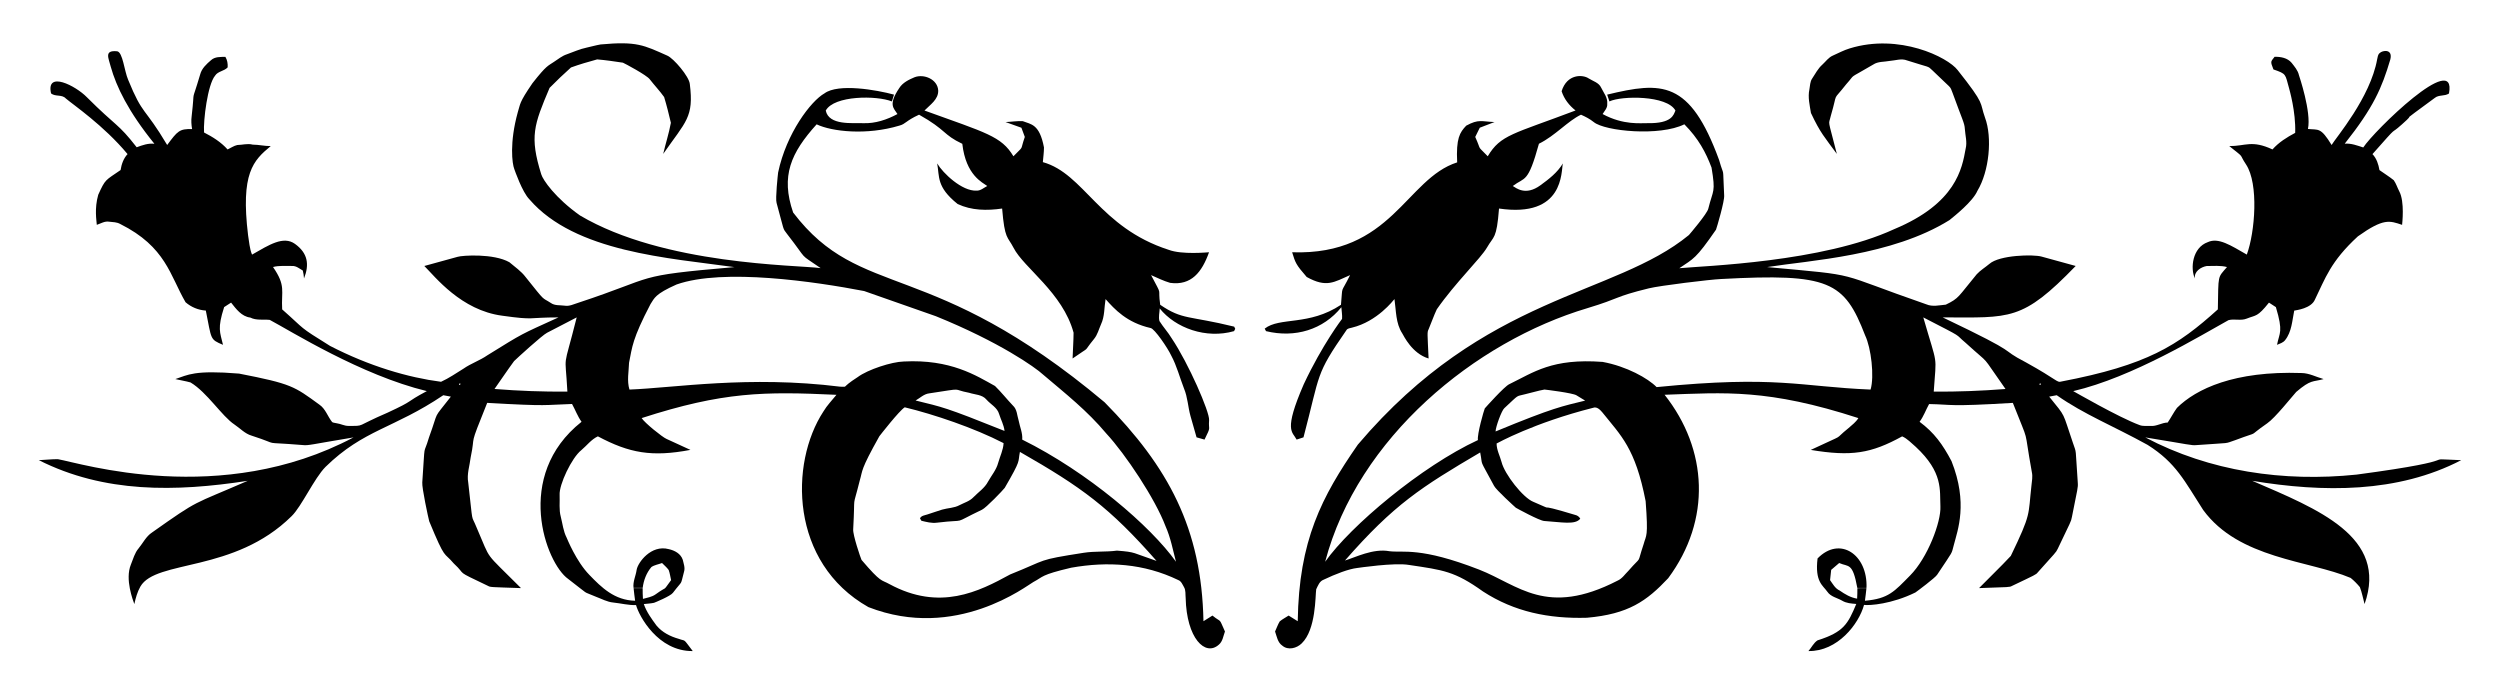
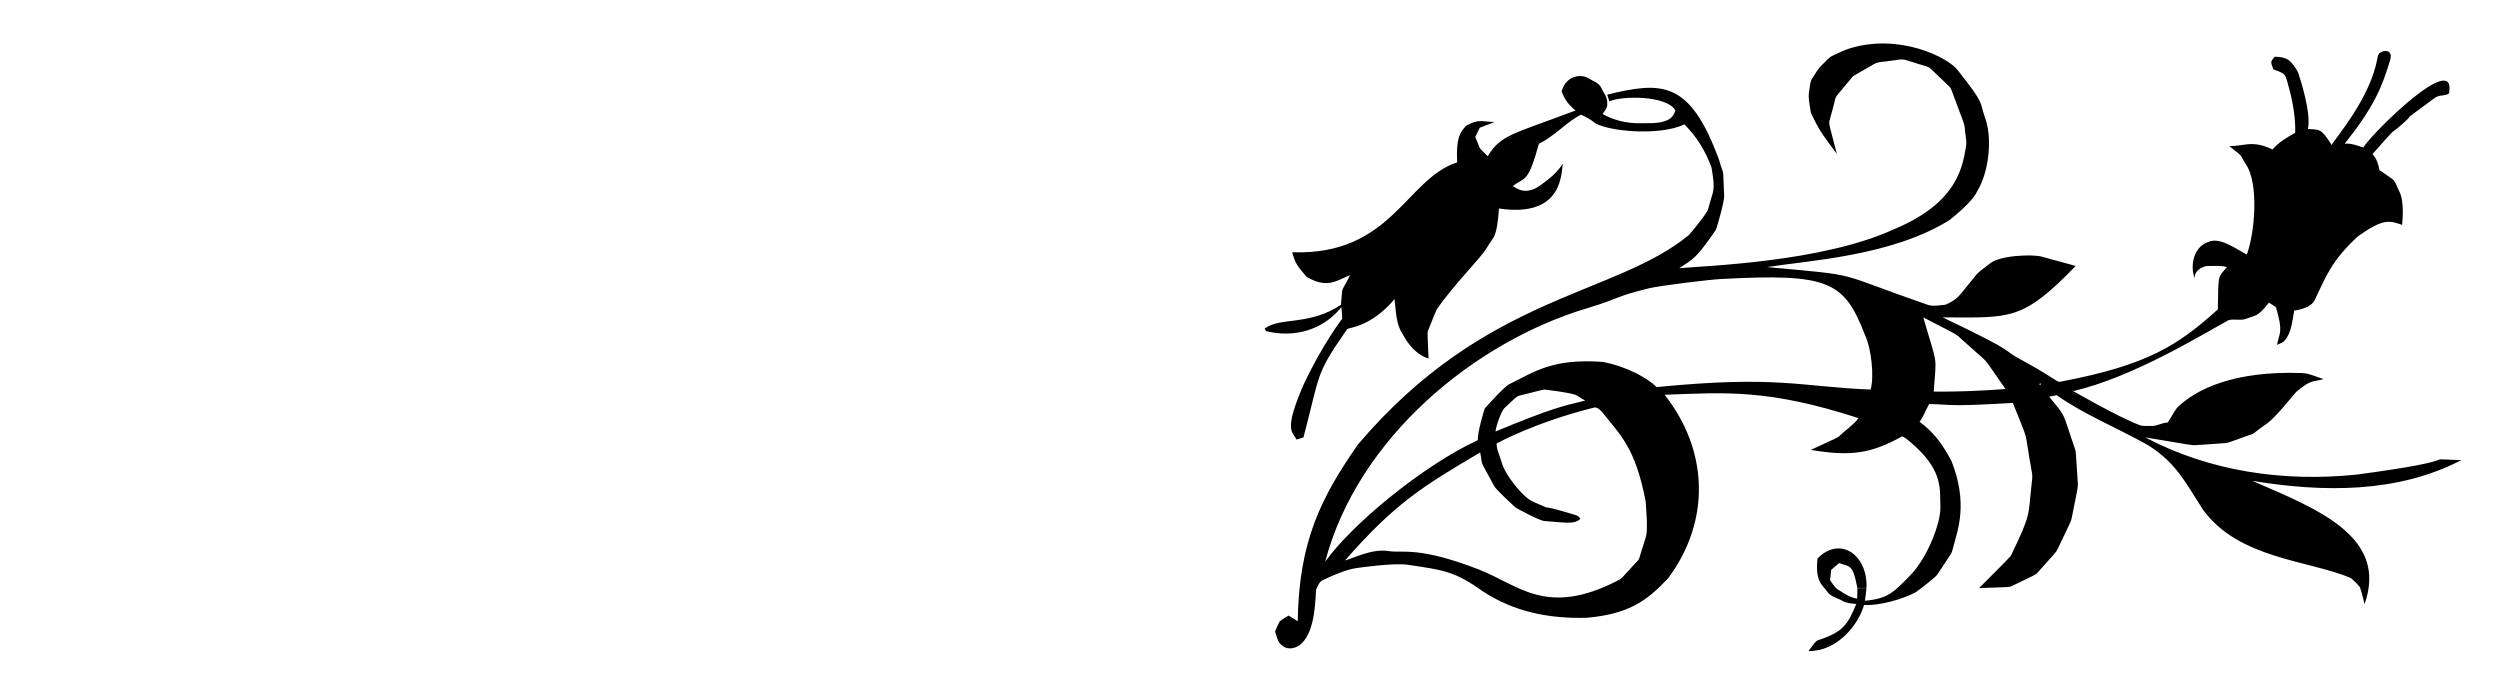
<svg xmlns="http://www.w3.org/2000/svg" version="1.1" id="Layer_1" x="0px" y="0px" viewBox="0 0 2642 733.875" enable-background="new 0 0 2642 733.875">
  <g>
-     <path d="M634.688,46.973c38.377-3.558,45.633,0.78,70.469,11.792c6.718,2.808,23.232,22.201,23.849,30.08 c4.376,35.147-3.99,39.141-28.135,73.81c2.55-11.001,6.099-21.816,8.122-32.894c-2.154-9.122-4.407-18.266-7.133-27.223 c-4.682-6.561-10.287-12.419-15.221-18.782c-3.174-4.352-26.441-16.743-28.366-17.529c-9.034-1.33-18.123-2.726-27.212-3.451 c-9.287,2.539-18.628,5.231-27.651,8.528c-7.726,6.946-15.32,14.122-22.596,21.541c-16.645,39.264-21.243,51.482-8.836,91.306 c1.696,5.904,14.791,25.057,41.015,43.576c88.674,52.394,228.118,52.181,254.257,55.61c-24.49-16.99-11.896-5.776-35.41-36.015 c-5.037-6.634-2.732-2.313-11.155-32.915c-1.426-4.397,1.373-30.119,1.638-32.124c8.701-41.499,34.733-75.653,49.016-83.635 c14.488-10.742,55.066-3.679,73.436,1.341c-0.747,2.385-1.473,4.781-2.209,7.198c-16.037-6.427-61.105-6.465-69.908,9.66 c3.289,15.98,28.473,12.871,39.554,13.32c12.727,0.506,25.134-3.693,36.224-9.649c-3.767-6.143-10.178-9.531,1.901-27.453 c3.627-5.781,10.056-8.869,16.123-11.43c10.034-3.89,24.398,2.22,25.036,13.914c0.385,9.462-8.594,15.199-14.507,21.233 c65.094,23.609,81.281,27.085,93.999,48.368c11.909-12.389,6.489-4.353,12.034-20.453c-1.176-3.264-2.385-6.495-3.594-9.715 c-5.594-2.022-11.21-4-16.793-6.012c6.078-0.198,12.166-1.286,18.255-0.934c8.67,3.409,17.701,2.884,22.387,27.783 c-0.011,5.176-0.78,10.331-1.198,15.507c43.795,12.213,59.591,68.999,132.981,92.669c14.047,5.338,41.104,2.626,42.653,2.594 c-7.474,20.975-18.697,35.406-41.114,32.322c-6.979-2.033-13.507-5.286-20.134-8.188c12.787,24.355,6.731,10.804,9.638,31.366 c23.756,16.222,29.957,11.231,78.162,23.09c0.275,0.583,0.835,1.726,1.121,2.297c-0.429,0.791-0.846,1.616-1.242,2.462 c-29.587,8.48-61.933-3.277-78.58-24.003c-0.132,4.407-1.44,9.023-0.253,13.375c3.945,6.286,9.056,11.781,12.902,18.167 c17.863,26.555,40.258,78.109,39.564,86.492c-0.89,11.792,2.582,5.585-4.847,20.585c-2.814-0.791-5.627-1.604-8.418-2.385 c-2.121-7.506-4.275-14.991-6.396-22.475c-2.704-9.638-2.956-19.881-6.88-29.179c-4.517-11.606-7.572-23.827-13.518-34.828 c-3.638-7.883-17.641-28.463-21.76-29.036c-25.161-5.687-38.014-19.8-47.587-30.586c-1.506,8.88-0.868,18.31-4.803,26.618 c-2.341,5.231-3.671,11.034-7.396,15.54c-13.365,16.384-1.481,5.741-22.662,20.618c0.275-9.1,1-18.189,1.044-27.278 c-11.527-42.404-52.584-68.437-63.402-89.669c-6.403-12.397-9.375-8.569-12.1-41.521c-16.026,2.333-32.385,2.138-47.038-4.803 c-22.604-18.096-18.976-28.843-21.618-42.884c6.097,10.33,26.251,29.525,41.565,28.761c4.352,0.198,7.726-3.044,11.386-4.902 c-4.759-3.589-22.61-11.104-26.376-44.576c-20.78-9.815-16.477-14.377-45.697-30.783c-14.323,6.596-14.046,9.753-20.76,11.54 c-34.753,10.488-71.46,6.325-87.492-1.341c-27.142,30.07-38.179,54.485-24.827,93.196c71.642,93.98,144.771,45.769,329.133,200.515 c67.367,68.309,102.609,133.371,104.494,231.397c3.154-2.033,6.33-4.011,9.506-5.979c10.274,8.373,6.205,1.114,13.21,16.826 c-1.813,4.77-2.308,10.507-6.506,13.957c-14.335,12.832-34.071-6.793-35.015-49.379c-0.418-3.847,0.286-8.034-1.78-11.496 c-1.626-2.747-2.824-6.21-6.034-7.429c-36.417-17.551-74.469-19.893-113.198-13.045c-32.64,7.718-29.026,9.377-39.982,15.133 c-6.545,3.469-81.634,62.632-174.271,26.508c-83.069-46.917-83.397-151.944-47.598-206.692c3.814-6.473,9.144-11.847,13.815-17.672 c-76.321-3.584-119.672-3.289-205.867,24.596c3.002,4.926,21.9,20.179,26.288,22.024c8.429,3.814,16.837,7.715,25.255,11.594 c-40.815,7.712-64.495,3.425-97.801-14.32c-7.045,3.253-11.682,9.748-17.529,14.606c-10.181,8.042-23.676,36.672-22.903,47.379 c0.341,7.649-0.835,15.474,1.22,22.98c1.901,7.374,2.616,15.166,6.154,22.035c0.487,1,10.02,25.129,24.2,39.565 c12.63,13.079,26.428,26.731,48.192,27.168c-0.648-4.451-1.121-8.891-1.604-13.331c3.187-0.011,6.385-0.011,9.583,0 c-0.022,3.77,0.022,7.572,0.308,11.375c4.561-1.297,9.496-1.989,13.43-4.847c13.621-9.882,6.468-1.563,16.32-14.98 c-0.846-3.583-1.286-7.264-2.55-10.704c-1.989-2.791-4.682-4.946-7.023-7.374c-3.715,1.429-7.924,1.978-11.243,4.242 c-5.242,6.132-8.221,14.045-9.199,22.013c-3.231,0-6.462-0.011-9.682,0.033c-0.846-6.693,2.429-12.716,3.297-19.178 c1.256-7.556,15.275-26.804,33.905-21.793c6.253,1.374,12.683,4.781,14.815,11.221c0.912,4.143,2.704,8.473,1.33,12.737 c-4.248,15.812-0.506,7.504-11.737,22.222c-2.49,3.457-18.958,10.222-19.958,10.55c-3.55,0.758-7.199,0.901-10.792,1.319 c2.89,8.419,8.199,15.617,13.419,22.728c5.946,7.177,14.628,11.54,23.475,14.023c8.232,3.029,3.933-1.294,14.826,12.935 c-36.835,0.392-56.854-37.224-59.929-48.61c-8.1,0.275-16.002-1.857-24.013-2.682c-6.528-0.572-12.287-3.902-18.332-6.111 c-16.149-7.015-4.663,0.073-29.388-18.837c-23.538-16.575-58.026-108.957,14.133-166.061c-4.187-5.792-6.594-12.617-10.045-18.826 c-30.291,0.935-23.176,2.646-89.669-1.176c-20.365,50.57-11.788,30.527-17.463,57.632c-1.022,8.836-4.231,17.628-2.572,26.596 c5.486,47.656,2.473,31.632,8.968,47.796c15.971,36.647,6.344,23.132,46.796,63.732c-32.402-1.094-32.216-0.914-34.784-2.297 c-36.916-17.632-21.455-10.032-36.377-23.871c-10.749-12.845-8.295-2.022-25.838-44.477c-0.924-3.377-7.865-35.394-7.33-41.037 c3.255-46.765,0.663-25.891,7.122-47.631c11.273-30.845,2.831-16.977,23.079-43.038c-2.671-0.527-5.33-1-7.99-1.484 c-52.529,35.403-83.963,36.129-124.474,75.744c-11.921,12.017-25.369,41.956-35.85,52.082 c-60.744,60.074-143.242,45.671-159.775,74.348c-3.286,5.715-4.968,12.144-6.418,18.54c-1.196-3.532-10.156-26.065-3.616-41.807 c2.418-5.847,3.945-12.221,8.166-17.111c4.627-5.616,7.858-12.595,14.1-16.694c51.165-36.152,41.157-28.458,101.186-54.643 c-76.31,11.77-151.559,13.104-220.781-21.826c6.693-0.264,13.375-1.077,20.079-1.055c23.718,4.063,172.251,51.37,312.516-22.992 c-45.504,7.512-47.485,8.783-53.786,8.067c-47.865-3.911-19.95,1.087-53.929-9.935c-7.067-2.055-12.089-7.704-18.035-11.693 c-13.377-8.816-28.981-34.094-46.521-44.532c-5.286-1.484-10.737-2.286-16.068-3.55c13.422-4.406,19.65-9.696,67.414-5.792 c55.631,10.841,58.158,13.396,84.767,32.74c6.594,4.429,8.792,12.562,13.595,18.529c1.495,0.868,3.363,0.791,5.022,1.275 c4.099,0.549,7.858,2.769,12.056,2.737c18.239-0.057,6.303,1.129,41.51-14.012c29.969-13.915,16.823-9.642,41.444-22.761 c-69.657-16.885-143.861-63.537-165.995-75.271c-6.891-0.736-14.111,0.835-20.563-2.451c-9.199-1.11-14.98-9.078-20.299-15.804 c-2.473,1.528-4.924,3.11-7.341,4.748c-7.311,22.775-4.381,26.318-1.209,39.861c-14.115-5.861-11.955-5.549-18.156-36.212 c-7.902-0.462-15.452-3.605-21.409-8.781c-16.416-28.131-20.631-58.516-69.073-82.712c-3.517-2-7.638-1.989-11.54-2.396 c-4.715-0.879-8.902,1.868-13.188,3.297c-0.264-4.524-2.665-17.07,1.506-31.729c7.671-17.02,7.508-15.003,23.629-26.168 c1-6.143,3.033-12.243,7.374-16.859c-25.222-30.334-57.656-52.262-65.281-58.819c-4.154-4.484-10.913-1.594-15.562-5.297 c-5.604-24.39,26.032-8.09,37.806,3.967c31.54,31.54,32.731,27.25,52.687,52.929c5.99-2.231,12.21-4.44,18.716-3.693 c-27.732-34.181-40.26-60.541-46.104-81.327c-2.154-8.927-7.556-17.861,6.77-16.408c5.929,0.965,7.54,20.83,11.562,30.047 c15.819,38.732,16.76,27.828,41.268,68.985c10.998-14.759,12.904-17.22,26.332-16.804c-0.758-4.473-1.099-9.012-0.473-13.496 c3.935-34.169-1.427-9.112,9.023-44.301c1.638-6.352,6.715-10.968,11.518-15.078c4.088-3.737,9.968-3.374,15.122-3.473 c2.044,3.352,2.627,7.21,2.407,11.111c-3.704,4.077-10.254,3.956-13.298,8.77c-7.867,9.286-12.569,47.419-11.672,60.05 c9.133,4.66,18.002,10.21,24.882,17.936c3.407-1.561,6.55-3.891,10.243-4.693c5.451-0.088,10.869-1.857,16.287-0.418 c6.407,0.033,12.672,1.605,19.079,1.539c-18.523,15.257-31.909,28.651-23.948,94.273c1.198,6.836,1.473,13.935,4.187,20.42 c18.205-10.435,33.143-20.043,45.312-11.375c13.604,9.752,15.485,21.706,9.605,36.575c-0.209-2.858-0.56-5.649-1.275-8.386 c-3.506-1.989-6.891-5-11.166-4.814c-6.77,0.121-13.672-0.649-20.31,1.099c13.867,20.023,8.561,24.98,9.671,44.785 c25.647,22.652,16.18,17.211,50.588,38.586c41.535,21.445,82.606,33.438,117.309,37.927c8.276-3.781,15.903-9.012,23.629-13.814 c7.957-5.583,17.331-8.638,25.31-14.177c39.355-24.382,33.805-21.167,75.173-40.059c-33.381,0-24.143,3.161-59.38-1.781 c-43.515-5.669-70.981-41.196-82.393-52.555c11.704-3.253,23.431-6.374,35.125-9.671c4.831-1.578,38.156-3.739,54.786,5.715 c5.902,5.023,12.485,9.463,17.189,15.738c21.848,27.355,16.42,20.671,26.585,27.299c4.231,3.066,9.737,2.165,14.639,2.869 c5.066,0.868,9.704-1.671,14.408-3.088c85.482-28.176,55.671-28.261,164.962-37.674c-68.962-9.601-168.53-15.779-216.572-71.535 c-7.708-7.708-15.661-31.061-16.046-32.069c-2.254-5.613-5.234-27.831,3.704-60.116c2.849-8.764,0.926-9.404,15.507-30.63 c15.132-19.303,16.483-18.226,22.607-22.475c4.462-2.879,8.616-6.396,13.727-8.067c6.891-2.396,13.54-5.572,20.716-7.023 C624.753,49.281,629.654,47.841,634.688,46.973 M714.982,300.648c-22.855,10.174-23.322,14.344-27.53,20.738 c-19.373,37.077-19.247,45.085-22.673,61.952c-0.286,9.429-2.385,19.101,0.418,28.354c47.052-1.742,126.077-15.088,222.748-3.044 c9.467-0.162-0.669,2.151,18.419-10.1c10.748-8.03,35.971-16.193,48.686-16.507c49.617-2.627,76.663,14.95,96.482,25.893 c6.638,6.473,12.408,13.837,18.815,20.574c4.605,4.055,4.44,10.627,6.198,16.101c1.264,6.638,4.297,13.078,3.737,19.969 c69.405,34.359,135.925,91.709,162.489,129.057c-3.275-12.595-5.693-25.508-11.012-37.444 c-10.98-29.134-42.432-76.303-62.556-97.988c-20.473-24.425-42.716-41.813-66.996-62.435 c-7.938-7.423-46.039-34.365-113.232-61.611c-0.001,0-75.732-26.574-75.733-26.574 C862.122,297.747,764.401,283.183,714.982,300.648 M578.132,351.664c-4.938,2.376-31.96,27.1-34.861,29.959 c-7.1,9.649-13.738,19.65-20.661,29.443c25.618,2.055,51.313,3,77.008,2.802c-2.337-44.456-5.203-18.548,9.847-78.448 C599.014,340.817,588.606,346.301,578.132,351.664 M485.167,405.582C485.178,409.241,488.442,403.933,485.167,405.582 M981.954,415.715c-5.572,0.648-9.649,4.902-14.353,7.528c28.783,7.154,30.044,6.531,93.988,32.179 c-0.659-6.253-3.836-11.814-5.682-17.727c-1.868-6.968-8.913-10.287-13.386-15.375c-4.495-5.451-12.1-5.166-18.298-7.221 C1004.164,411.317,1021.276,409.793,981.954,415.715 M929.311,461.016c-20.416,36.42-17.406,35.624-20.705,46.741 c-8.434,33.684-4.65,9.748-6.946,51.544c-0.551,5.882,7.881,30.53,8.803,32.399c21.119,24.747,20.5,20.546,29.476,25.574 c53.243,28.845,94.334,7.983,127.596-10.199c40.766-16.265,27.022-14.959,77.744-22.892c11.65-1.836,23.475-0.693,35.135-2.286 c20.45,1.571,15.942,2.151,41.829,10.88c-49.854-56.748-79.062-77.828-144.389-115.209c-2.399,11.847,1.849,7.146-16.057,38.015 c-2.033,2.695-19.665,21.068-24.003,23.068c-34.259,16.368-12.767,9.54-47.664,13.716c-5.55,0.747-11.023-0.747-16.375-2.022 c-0.385-0.648-1.143-1.934-1.528-2.583c1.506-2.923,4.935-3.121,7.715-4.055c5.275-1.594,10.408-3.594,15.683-5.143 c6.099-1.781,12.771-1.616,18.463-4.748c4.979-2.594,10.704-4.154,14.65-8.364c5.253-5.407,11.902-9.66,15.452-16.507 c3.682-6.561,8.781-12.463,10.704-19.87c1.934-6.924,5.352-13.507,5.704-20.783c-31.112-16.059-73.318-30.321-104.472-37.861 C950.219,434.099,930.095,459.991,929.311,461.016z" />
    <path d="M1954.703,51.171c52.331-16.187,103.635,9.195,114.133,22.903c29.871,37.675,22.818,33.235,28.915,50.214 c7.873,21.023,4.482,56.69-8.034,77.404c-4.918,11.328-24.048,26.472-29.475,30.882c-61.07,38.064-147.945,42.555-192.756,49.675 c103.095,9.498,68.196,4.715,168.259,39.367c6.528,2.814,13.771,0.945,20.574,0.341c14.396-6.969,12.835-8.215,32.674-32.113 c3.901-4.231,8.913-7.199,13.287-10.88c10.828-9.622,46.757-10.233,55.237-7.803c12.001,3.352,24.046,6.594,36.07,9.913 c-56.617,58.513-68.881,54.473-140.575,54.346c88.413,42.152,56.043,30.94,88.207,47.664 c33.012,18.252,32.639,21.602,37.026,20.145c90.921-17.347,123.14-37.922,165.566-76.271c0.701-37.463-0.463-32.904,9.671-44.752 c-7-1.846-14.309-1.033-21.453-1.077c-6.253,1.088-13.551,5.836-12.463,13.155c-5.022-10.687-2.713-32.598,13.628-38.389 c11.236-5.223,24.263,3.474,41.235,13.155c8.723-23.849,12.681-74.821-0.791-95.208c-8.376-12.598-0.206-5.476-17.738-19.452 c17.265,0.089,23.597-6.713,45.653,3.528c6.638-7.506,15.221-12.858,23.991-17.507c0.791-22.462-6.196-45.961-6.462-47.159 c-4.266-15.126-2.502-15.036-16.518-19.87c-3.574-8.973-2.794-8.031,1.198-13.353c6.451-0.154,13.595,1.121,17.98,6.319 c3.099,4,6.638,7.979,7.781,13.078c0.271,1.002,13.272,38.918,9.507,56.852c11.313,1.207,13.364-2.087,25.003,16.936 c4.413-7.616,40.899-49.894,48.159-90.647c0.549-2.231,0.681-4.858,2.583-6.429c3.019-3.141,14.236-4.741,11.276,6.77 c-8.893,29.985-17.659,50.506-48.159,88.943c6.814-0.615,13.221,1.945,19.595,3.978c11.077-17.216,99.339-103.648,90.581-57.028 c-4.594,3.099-10.738,1.121-15.001,4.671c-44.312,32.678-15.517,11.022-34.751,27.992c-14.731,13.23-0.869-2.845-31.102,31.388 c4.374,4.605,6.319,10.759,7.396,16.903c4.99,3.605,10.298,6.803,15.1,10.682c2.517,3.539,3.759,7.836,5.792,11.683 c5.963,11.081,3.078,34.487,3.022,35.487c-13.244-4.381-19.341-7.333-46.719,12.155c-28.962,26.6-34.484,44.516-45.356,66.71 c-3.878,9.477-19.565,11.28-21.925,11.781c-2.198,10.682-2.583,22.409-9.704,31.289c-2.121,2.649-5.495,3.605-8.473,4.869 c2.571-13.198,6.755-13.36-1.209-39.861c-2.418-1.627-4.869-3.209-7.308-4.748c-12.348,15.471-13.449,12.883-23.475,16.881 c-6.154,2.561-13.012-0.022-19.277,1.638c-28.763,15.788-101.207,60.403-164.116,75.008c1,0.467,47.885,27.66,70.007,35.839 c3.726,1.506,7.847,0.758,11.792,0.967c6.319,0.549,11.781-3.506,18.068-3.616c3.429-5.056,6.166-10.551,9.771-15.474 c20.271-20.098,60.751-39.29,131.497-36.839c8.254,0.055,15.672,4.209,23.486,6.396c-11.678,3.299-13.184,0.123-28.959,13.595 c-4.514,4.977-22.366,27.546-30.707,33.201c-23.531,16.411-4.51,6.743-33.795,17.771c-12.556,4.185-2.259,2.355-41.004,5.209 c-5.45,0.498-6.155-0.377-54.016-8.144c68.223,36.007,146.218,47.286,223.265,39.323c127.899-17.123,60.305-17.234,110.638-15.254 c-67.292,34.923-145.763,34.212-220.858,21.815c69.414,29.946,143.84,59.109,118.716,130.255 c-1.648-5.979-2.726-12.155-4.968-17.925c-2.934-3.528-6.187-6.858-9.748-9.715c-43.969-18.634-117.961-20.002-155.84-71.799 c-19.606-30.377-28.63-49.871-58.764-68.798c-36.245-20.037-66.969-32.077-95.999-52.478c-2.66,0.495-5.341,0.967-7.979,1.495 c18.343,22.72,13.497,15.123,25.003,48.62c4.278,12.729,2.415,3.004,5.198,42.015c0.44,6.007-0.171,5.678-6.155,36.454 c-1.171,5.857-0.759,3.597-14.99,33.685c-2.008,4.235-2.395,3.878-21.211,25.047c-1.91,2.335-2.052,2.248-27.3,14.287 c-2.489,1.303-2.044,1.141-34.674,2.242c11.122-11.408,22.728-22.376,33.564-34.025c21.948-45.521,18.194-42.339,21.804-74.216 c0.494-4.77,1.495-9.594,0.428-14.342c-9.355-51.584-1.323-25.422-20.079-73.172c-69.513,4.216-62.934,1.703-88.515,1.242 c-3.451,6.187-5.759,13.045-10.045,18.738c15.418,11.457,24.424,23.902,33.729,41.565c17.686,44.471,6.451,73.052,2.506,88.46 c-3.018,10.812,0.313,4.499-17.716,31.674c-2.11,3.228-20.874,17.274-22.947,18.683c-25.186,12.351-48.203,13.882-54.28,13.144 c-5.499,20.268-28.085,49.313-58.753,48.763c3.275-3.66,5.44-8.594,9.594-11.298c27.832-8.804,32.125-17.398,40.971-38.477 c-5.132-0.429-10.452-0.726-14.958-3.462c-5.286-3.044-12.1-4.143-15.672-9.517c-4.715-6.726-13.261-10.455-10.298-35.113 c23.552-24.202,53.188-4.056,51.72,31.124c-3.253-0.022-6.473,0-9.693,0.033c-4.992-27.276-9.152-21.906-19.167-26.332 c-2.847,2.374-5.66,4.792-8.463,7.232c-0.407,3.616-0.802,7.243-1.176,10.869c2.912,4.034,5.33,8.803,10.111,10.968 c5.638,3.924,11.562,7.484,18.486,8.594c0.231-3.693,0.264-7.385,0.264-11.067c3.187-0.022,6.374-0.055,9.594-0.055 c-0.495,4.44-0.956,8.902-1.615,13.342c25.068-2.133,31.182-9.971,47.642-26.596c18.67-18.739,32.966-56.91,32.124-73.095 c-0.79-17.358,3.012-35.833-25.992-62.908c-4.671-3.891-8.77-8.638-14.419-11.122c-32.984,18.161-53.692,21.424-96.614,14.32 c40.393-19,21.945-8.568,40.015-23.145c3.649-3.275,7.737-6.21,10.309-10.485c-95.649-31.068-140.876-26.95-204.779-24.651 c45.731,57.809,49.524,132.224,3.802,193.866c-22.763,24.218-42.088,37.931-85.877,41.785 c-40.375,1.156-76.77-6.303-109.759-27.739c-30.15-21.541-41.984-22.638-78.184-28.058c-15.13-2.699-53.82,3.078-54.962,3.22 c-8.832,1.018-22.573,6.26-35.531,12.441c-4.242,1.616-5.814,6.286-7.66,10.045c-1.047,6.918-0.077,42.523-15.353,57.204 c-5.231,5.154-14.375,7.572-20.431,2.396c-5.022-3.407-5.836-9.704-7.704-14.979c1.682-3.561,2.901-7.352,4.957-10.693 c2.879-2.407,6.275-4.066,9.386-6.144c3.22,1.934,6.429,3.935,9.616,5.979c1.257-85.4,25.205-131.388,63.523-186.634 c135.187-159.299,270.798-156.519,349.86-221.484c0.912-1,19.529-22.817,20.508-27.904c5.083-20.486,7.933-16.445,3.418-43.411 c-6.022-16.022-13.804-30.652-28.728-45.719c-25.926,12.904-83.841,7.374-95.713-2.33c-4.088-3.297-8.759-5.704-13.518-7.814 c-13.816,6.525-27.316,22.283-44.444,30.685c-11.7,42.351-14.633,34.827-27.64,44.664c3.356,1.914,13.318,10.81,29.179-0.736 c8.935-6.495,18.013-13.463,23.75-23.101c-1.921,8.31,1.581,57.803-67.468,47.653c-2.546,32.881-5.609,28.735-12.65,41.103 c-6.808,11.805-33.544,37.218-53.126,65.424c-3.253,6.869-5.682,14.111-8.66,21.112c-1.619,3.249-1.194,3.996,0,30.838 c-17.572-5.276-26.282-24.063-27.816-26.53c-7.023-10.693-6.462-24.057-8.243-36.245c-1.144,1.226-18.139,23.699-44.906,30.168 c-2.088,0.637-4.77,0.626-5.946,2.802c-33.089,47.724-27.226,44.606-45.29,113.144c-2.418,0.78-4.836,1.572-7.254,2.363 c-4.406-8.558-14.123-8.684,7.517-58.446c19.765-42.177,40.499-69.117,40.499-69.117c0.341-4.121-0.516-8.232-0.747-12.309 c-19.196,23.745-48.909,32.728-79.613,25.277c-0.484-0.923-0.956-1.813-1.407-2.671c15.929-12.532,46.673-2.626,80.613-25.179 c2.151-22.347-1.103-9.725,9.627-31.366c-16.969,7.392-24.829,13.654-45.84,1.978c-11.676-13.382-11.963-15.098-15.397-26.123 c105.321,3.581,120.223-77.726,174.403-94.999c-1.251-25.501,2.73-31.591,9.572-38.795c13.257-7.26,16.186-4.297,29.893-3.825 c-5.187,2.022-10.386,4-15.573,6.001c-1.627,3.231-3.242,6.473-4.803,9.748c7.257,16.172,1.014,7.779,13.221,20.431 c13.665-22.894,26.811-23.396,92.79-48.401c-6.726-5.275-12.111-12.144-14.727-20.354c5.702-18.474,22.354-17.772,28.574-13.54 c4.583,2.923,10.803,4.418,13.21,9.792c2.671,5.451,7.111,10.682,6.418,17.145c0.429,4.242-2.846,7.374-4.88,10.726 c22.099,12.057,40.899,9.424,47.269,9.638c26.356,0.536,27.768-9.076,29.684-13.32c-8.832-16.255-57.038-15.75-69.766-9.66 c-0.802-2.407-1.604-4.803-2.385-7.176c57.916-13.982,87.397-15.348,118.298,69.095c5.888,20.692,3.594,2.697,5.352,37.41 c0.559,5.878-7.769,34.035-8.627,36.224c-21.566,31.22-23.531,30.354-38.762,40.718c26.386-2.542,151.057-6.189,227.056-41.268 c65.516-27.263,71.776-64.124,75.557-85.119c1.747-6.902-0.429-13.903-0.868-20.815c-0.327-6.306-2.563-9.34-12.968-38.081 c-3.17-8.102,0.129-2.898-21.255-23.75c-5.5-5.187-1.8-2.474-26.794-10.529c-6.012-2.44-12.386,0.099-18.518,0.506 c-5.781,1.132-12.221,0.418-17.299,3.836c-28.681,16.907-17.28,8.292-28.596,20.892c-15.643,19.967-8.012,5.243-16.265,33.454 c-2.356,10.655-3.603,0.497,6.429,40.059c-12.936-17.736-17.317-21.855-27.365-43.224c-1.319-8.188-3.418-16.617-1.648-24.893 c0.78-3.88,0.594-8.166,2.945-11.529c3.341-5.044,6.132-10.573,10.715-14.65c3.616-3.275,6.495-7.627,11.122-9.594 C1942.789,56.117,1948.515,53.062,1954.703,51.171 M1818.821,294.867c-11.347,0.476-64.442,6.921-76.304,9.836 c-37.413,9.188-29.519,10.259-64.809,20.903c-118.745,35.341-242.752,136.81-277.292,268.06 c26.772-37.977,102.069-101.117,161.445-128.596c-0.979-6.079,6.298-31.397,7.264-33.498c0.879-1,20.897-23.46,25.926-25.596 c25.833-12.548,45.084-27.483,98.582-23.519c25.32,4.65,47.998,17.336,57.061,26.629c127.414-12.611,151.337-0.456,226.122,2.605 c4.128-13.822,0.625-43.983-5.759-57.27C1949.079,297.415,1933.268,288.659,1818.821,294.867 M2032.535,335.421 c15.521,53.844,13.855,37.437,11.034,78.448c25.299,0.198,50.61-0.813,75.843-2.78c-28.461-40.235-13.317-22.435-42.048-48.708 C2064.284,351.512,2078.037,358.865,2032.535,335.421 M2155.306,405.593C2155.46,409.263,2158.504,403.867,2155.306,405.593 M1611.415,416.693c-9.857,2.716-4.94-0.831-21.662,14.683c-2.847,2.412-9.193,19.892-9.232,24.596 c61.966-25.611,70.496-26.629,94.658-32.608c-3.121-1.824-6.133-3.792-9.199-5.616c-3.938-2.473-32.49-5.981-33.817-6.078 C1625.152,412.934,1618.349,415.132,1611.415,416.693 M1581.609,468.687c0.011,6.869,3.484,13.045,5.231,19.574 c3.205,12.906,22.659,37.719,33.487,42.026c29.663,12.735-5.553-1.274,44.367,13.891c2.286,0.495,4.132,1.879,5.33,3.935 c-5.192,6.904-19.972,3.647-38.048,2.473c-5.026-0.242-29.022-13.359-30.036-14.012c-1.001-0.856-20.882-18.872-22.969-23.057 c-16.738-31.247-11.508-19.017-14.705-35.367c-62.21,36.589-91.071,54.922-142.938,114.232c10.84-3.262,29.73-13.07,47.071-9.858 c14.767,1.836,32.501-4.756,94.713,19.419c41.735,16.289,71.032,50.413,146.29,11.704c4.912-2.121,7.836-6.836,11.54-10.441 c15.362-17.631,8.231-4.786,16.013-28.036c2.732-10.218,5.101-6.618,2.154-45.576c-10.921-56.122-25.905-69.016-45.884-93.966 c-2.33-2.715-5.737-6.187-9.638-4.66C1620.748,446.875,1582.609,468.216,1581.609,468.687z" />
  </g>
</svg>